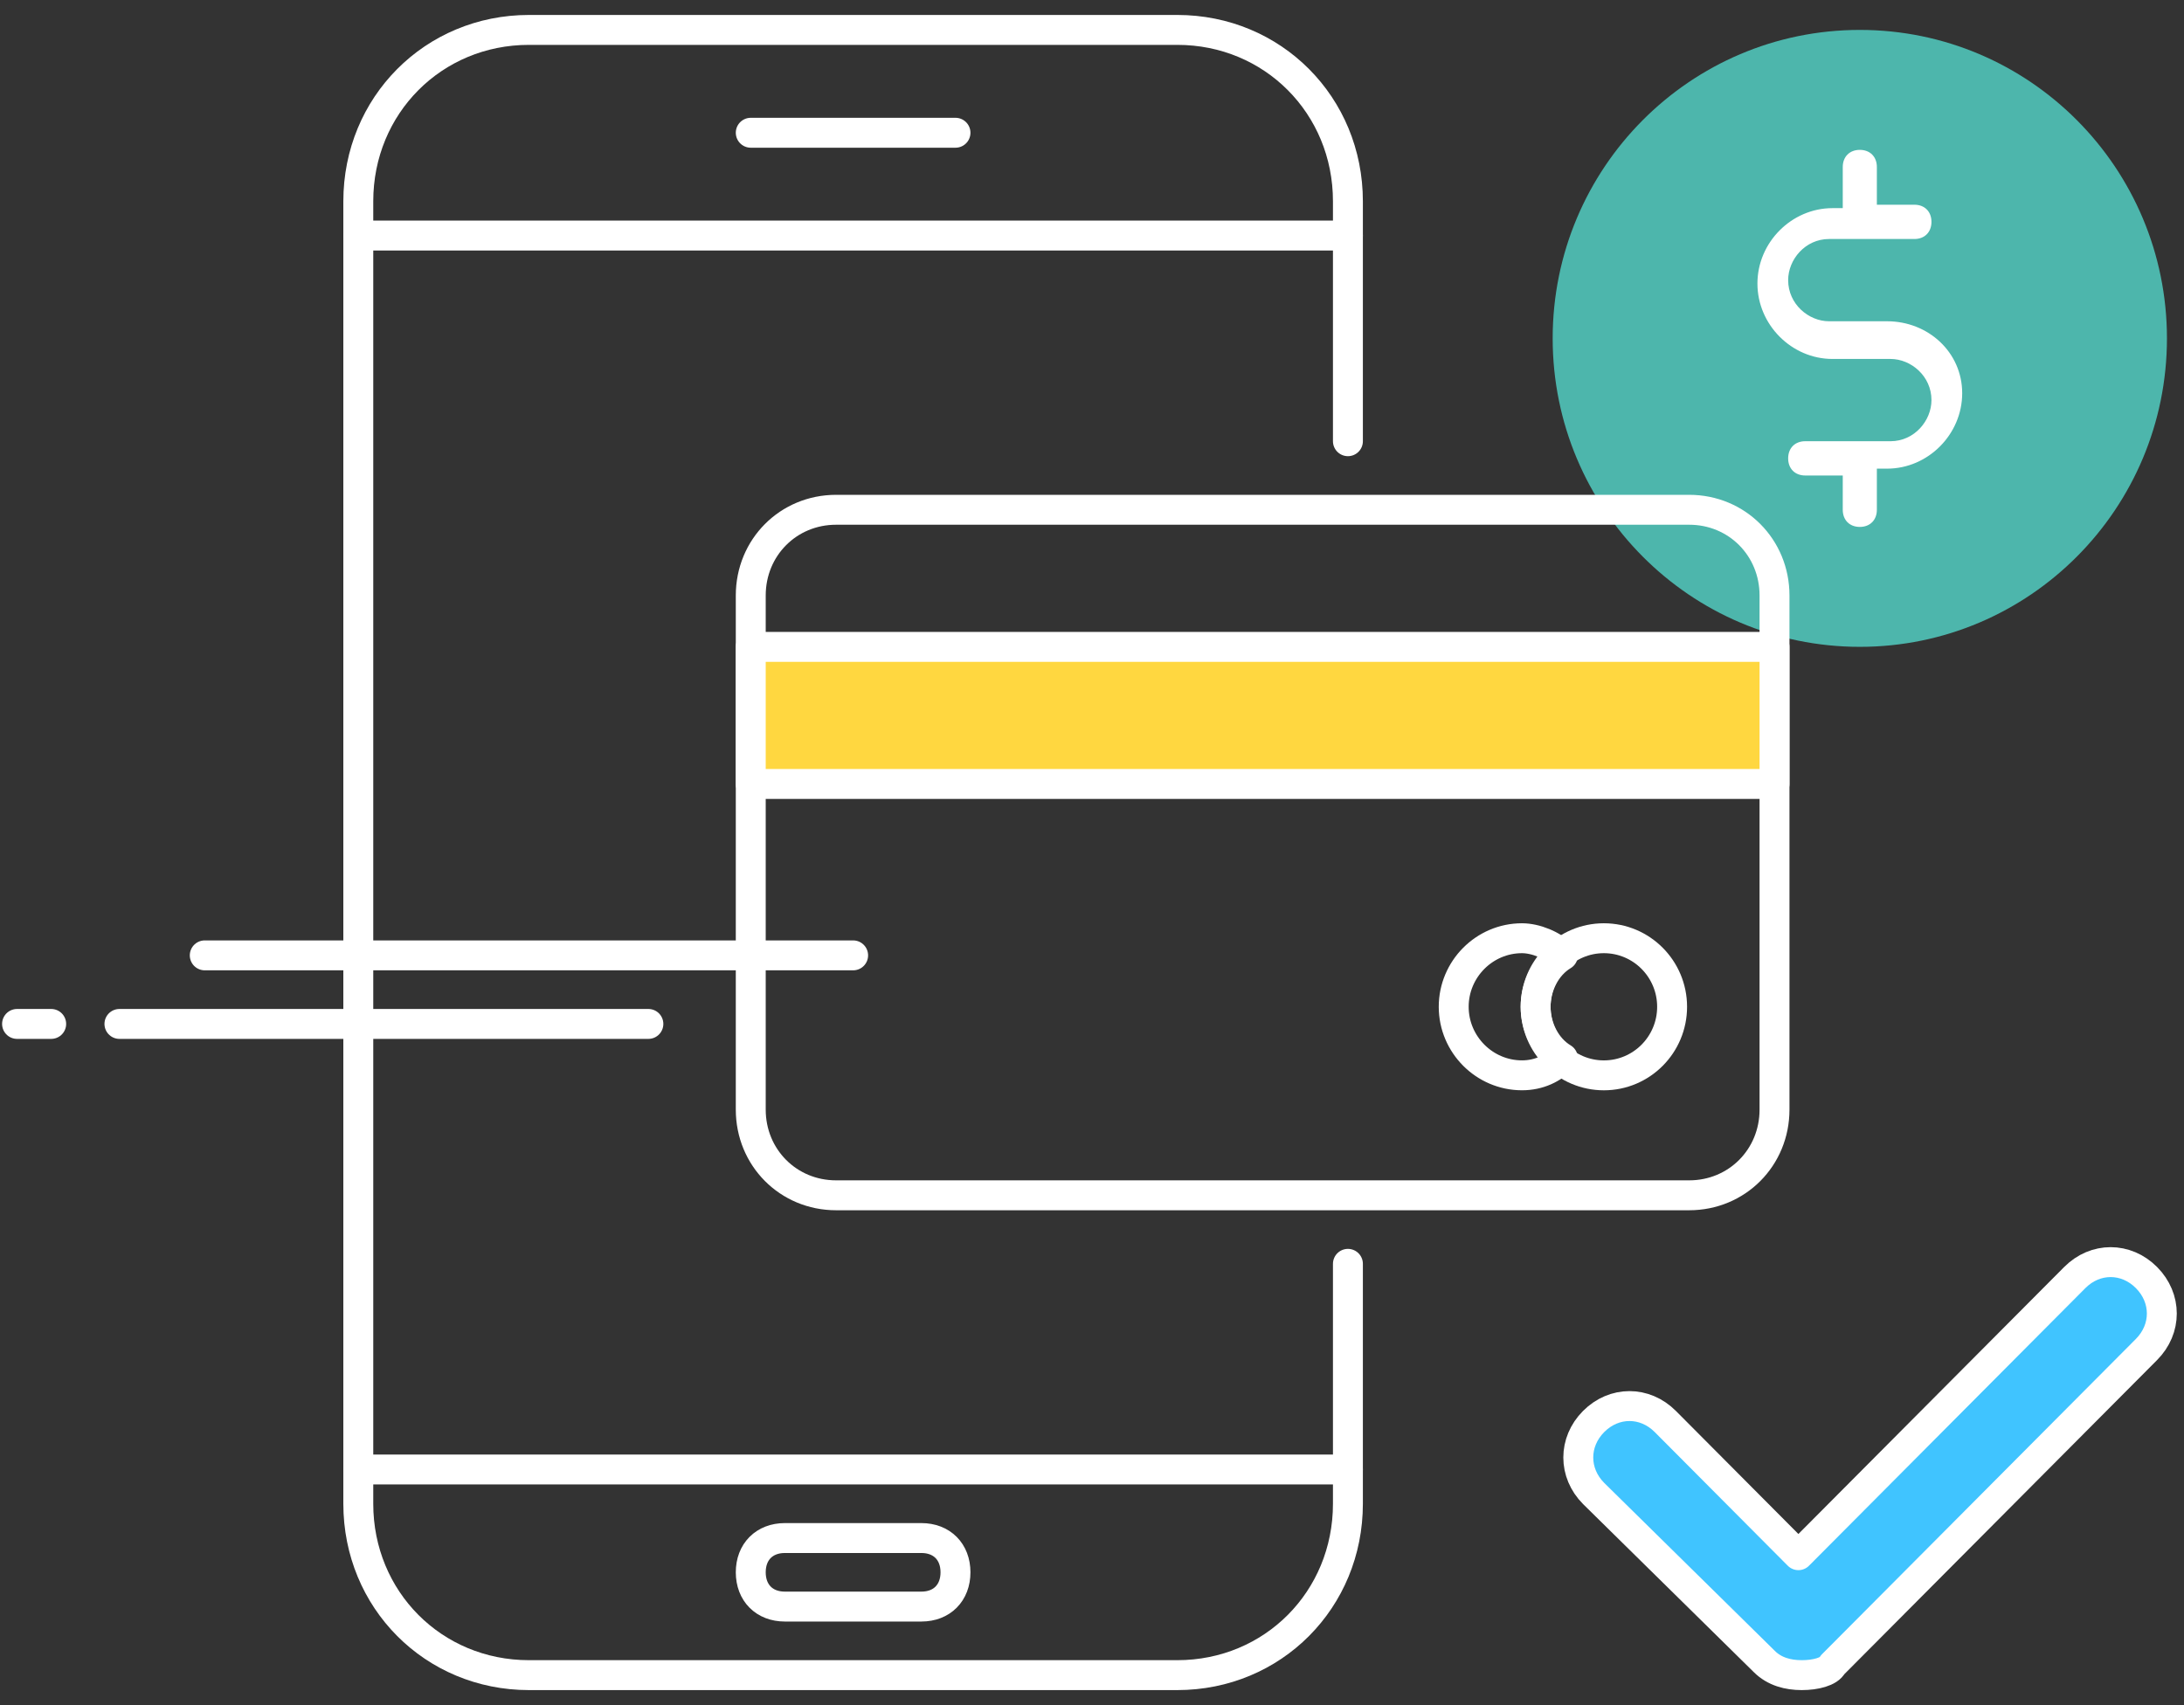
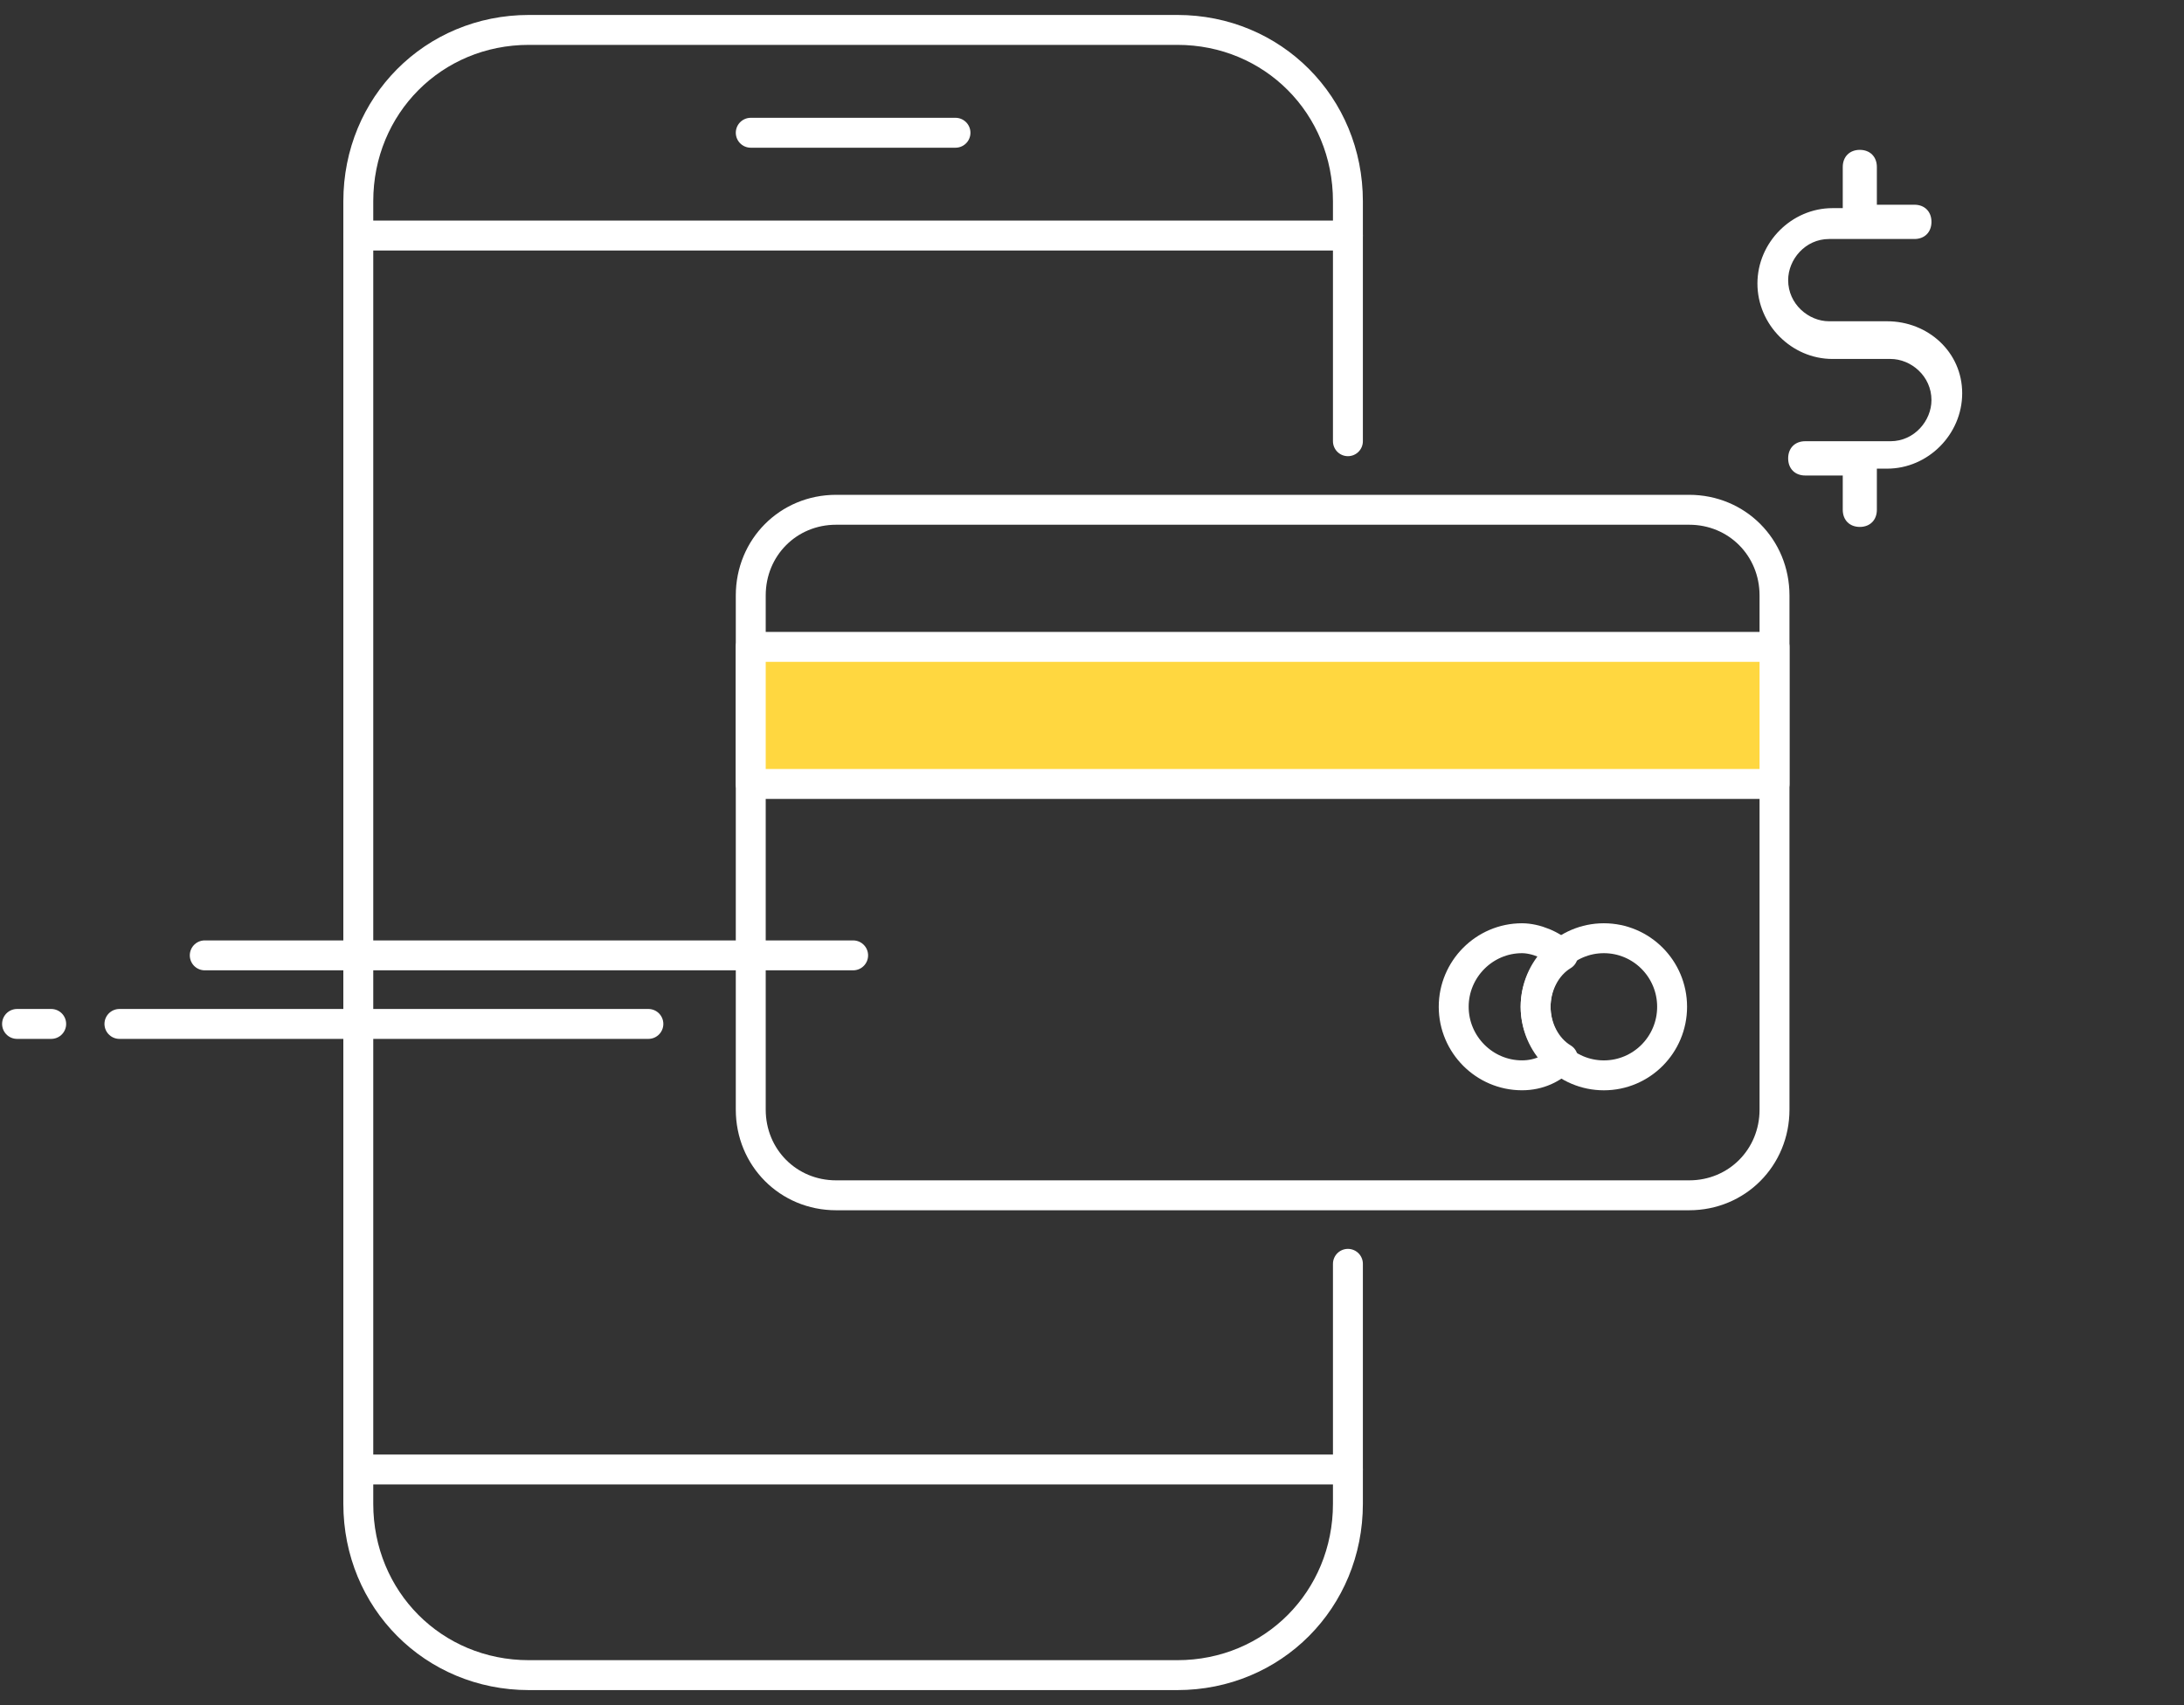
<svg xmlns="http://www.w3.org/2000/svg" width="73px" height="57px" viewBox="0 0 73 57" version="1.1">
  <rect x="0" y="0" width="73" height="57" fill="#333333" stroke="none" />
  <title>mobile-payment@3x</title>
  <g id="5.-Pages" stroke="none" stroke-width="1" fill="none" fill-rule="evenodd">
    <g id="5.1.3-Transaction-Verification" transform="translate(-151, -119)">
      <g id="Top-Header" transform="translate(32, 120)">
        <g id="mobile-payment" transform="translate(119, 0)">
          <g id="Group" transform="translate(51.328, 0)" fill-rule="nonzero">
-             <ellipse id="Oval" fill="#4DB6AC" cx="10.836" cy="10.312" rx="10.266" ry="10.312" />
            <path d="M11.748,9.74 L9.809,9.74 C9.125,9.74 8.441,9.167 8.441,8.365 C8.441,7.677 9.011,6.99 9.809,6.99 L12.661,6.99 C13.003,6.99 13.231,6.76 13.231,6.417 C13.231,6.073 13.003,5.844 12.661,5.844 L11.406,5.844 L11.406,4.583 C11.406,4.24 11.178,4.01 10.836,4.01 C10.494,4.01 10.266,4.24 10.266,4.583 L10.266,5.958 L9.923,5.958 C8.555,5.958 7.414,7.104 7.414,8.479 C7.414,9.854 8.555,11 9.923,11 L11.863,11 C12.547,11 13.231,11.573 13.231,12.375 C13.231,13.062 12.661,13.75 11.863,13.75 L9.011,13.75 C8.669,13.75 8.441,13.979 8.441,14.323 C8.441,14.667 8.669,14.896 9.011,14.896 L10.266,14.896 L10.266,16.042 C10.266,16.385 10.494,16.615 10.836,16.615 C11.178,16.615 11.406,16.385 11.406,16.042 L11.406,14.667 L11.748,14.667 C13.117,14.667 14.258,13.521 14.258,12.146 C14.258,10.771 13.117,9.74 11.748,9.74 Z" id="Path" fill="#FFFFFF" />
          </g>
          <g id="Group" transform="translate(11.406, 0)" stroke="#FFFFFF" stroke-linecap="round" stroke-linejoin="round">
            <path d="M33.648,41.25 L33.648,49.271 C33.648,52.479 31.139,55 27.945,55 L6.273,55 C3.08,55 0.57,52.479 0.57,49.271 L0.57,5.729 C0.57,2.521 3.08,0 6.273,0 L27.945,0 C31.139,0 33.648,2.521 33.648,5.729 L33.648,13.75" id="Path" />
            <line x1="33.648" y1="48.125" x2="0.57" y2="48.125" id="Path" />
            <line x1="0.57" y1="6.875" x2="33.648" y2="6.875" id="Path" />
            <line x1="13.688" y1="3.438" x2="20.531" y2="3.438" id="Path" fill="#263238" fill-rule="nonzero" />
-             <path d="M19.391,52.708 L14.828,52.708 C14.144,52.708 13.688,52.25 13.688,51.562 L13.688,51.562 C13.688,50.875 14.144,50.417 14.828,50.417 L19.391,50.417 C20.075,50.417 20.531,50.875 20.531,51.562 L20.531,51.562 C20.531,52.25 20.075,52.708 19.391,52.708 Z" id="Path" />
          </g>
-           <path d="M60.225,55 C59.769,55 59.312,54.885 58.97,54.542 L53.267,48.927 C52.583,48.24 52.583,47.208 53.267,46.521 C53.952,45.833 54.978,45.833 55.663,46.521 L60.111,50.99 L69.35,41.708 C70.034,41.021 71.061,41.021 71.745,41.708 C72.43,42.396 72.43,43.427 71.745,44.115 L61.252,54.656 C61.138,54.885 60.681,55 60.225,55 Z" id="Path" stroke="#FFFFFF" fill="#40C4FF" fill-rule="nonzero" stroke-linecap="round" stroke-linejoin="round" />
          <g id="Group" transform="translate(25.094, 16.042)" stroke="#FFFFFF" stroke-linecap="round" stroke-linejoin="round">
            <path d="M31.367,22.917 L2.852,22.917 C1.255,22.917 0,21.656 0,20.052 L0,2.865 C0,1.26 1.255,0 2.852,0 L31.367,0 C32.964,0 34.219,1.26 34.219,2.865 L34.219,20.052 C34.219,21.656 32.964,22.917 31.367,22.917 Z" id="Path" />
            <rect id="Rectangle" fill="#FFD740" fill-rule="nonzero" x="0" y="4.583" width="34.219" height="4.583" />
            <g transform="translate(22.812, 13.75)">
              <ellipse id="Oval" cx="5.703" cy="2.865" rx="2.281" ry="2.292" />
              <path d="M3.422,2.865 C3.422,2.177 3.764,1.49 4.334,1.146 C3.992,0.802 3.422,0.573 2.966,0.573 C1.711,0.573 0.684,1.604 0.684,2.865 C0.684,4.125 1.711,5.156 2.966,5.156 C3.536,5.156 3.992,4.927 4.334,4.583 C3.764,4.24 3.422,3.552 3.422,2.865 Z" id="Path" />
            </g>
          </g>
          <g id="Group" transform="translate(0, 29.792)" stroke="#FFFFFF" stroke-linecap="round" stroke-linejoin="round">
            <line x1="28.516" y1="1.146" x2="6.844" y2="1.146" id="Path" />
            <line x1="1.711" y1="3.438" x2="0.57" y2="3.438" id="Path" />
            <line x1="21.672" y1="3.438" x2="3.992" y2="3.438" id="Path" />
          </g>
        </g>
      </g>
    </g>
  </g>
</svg>